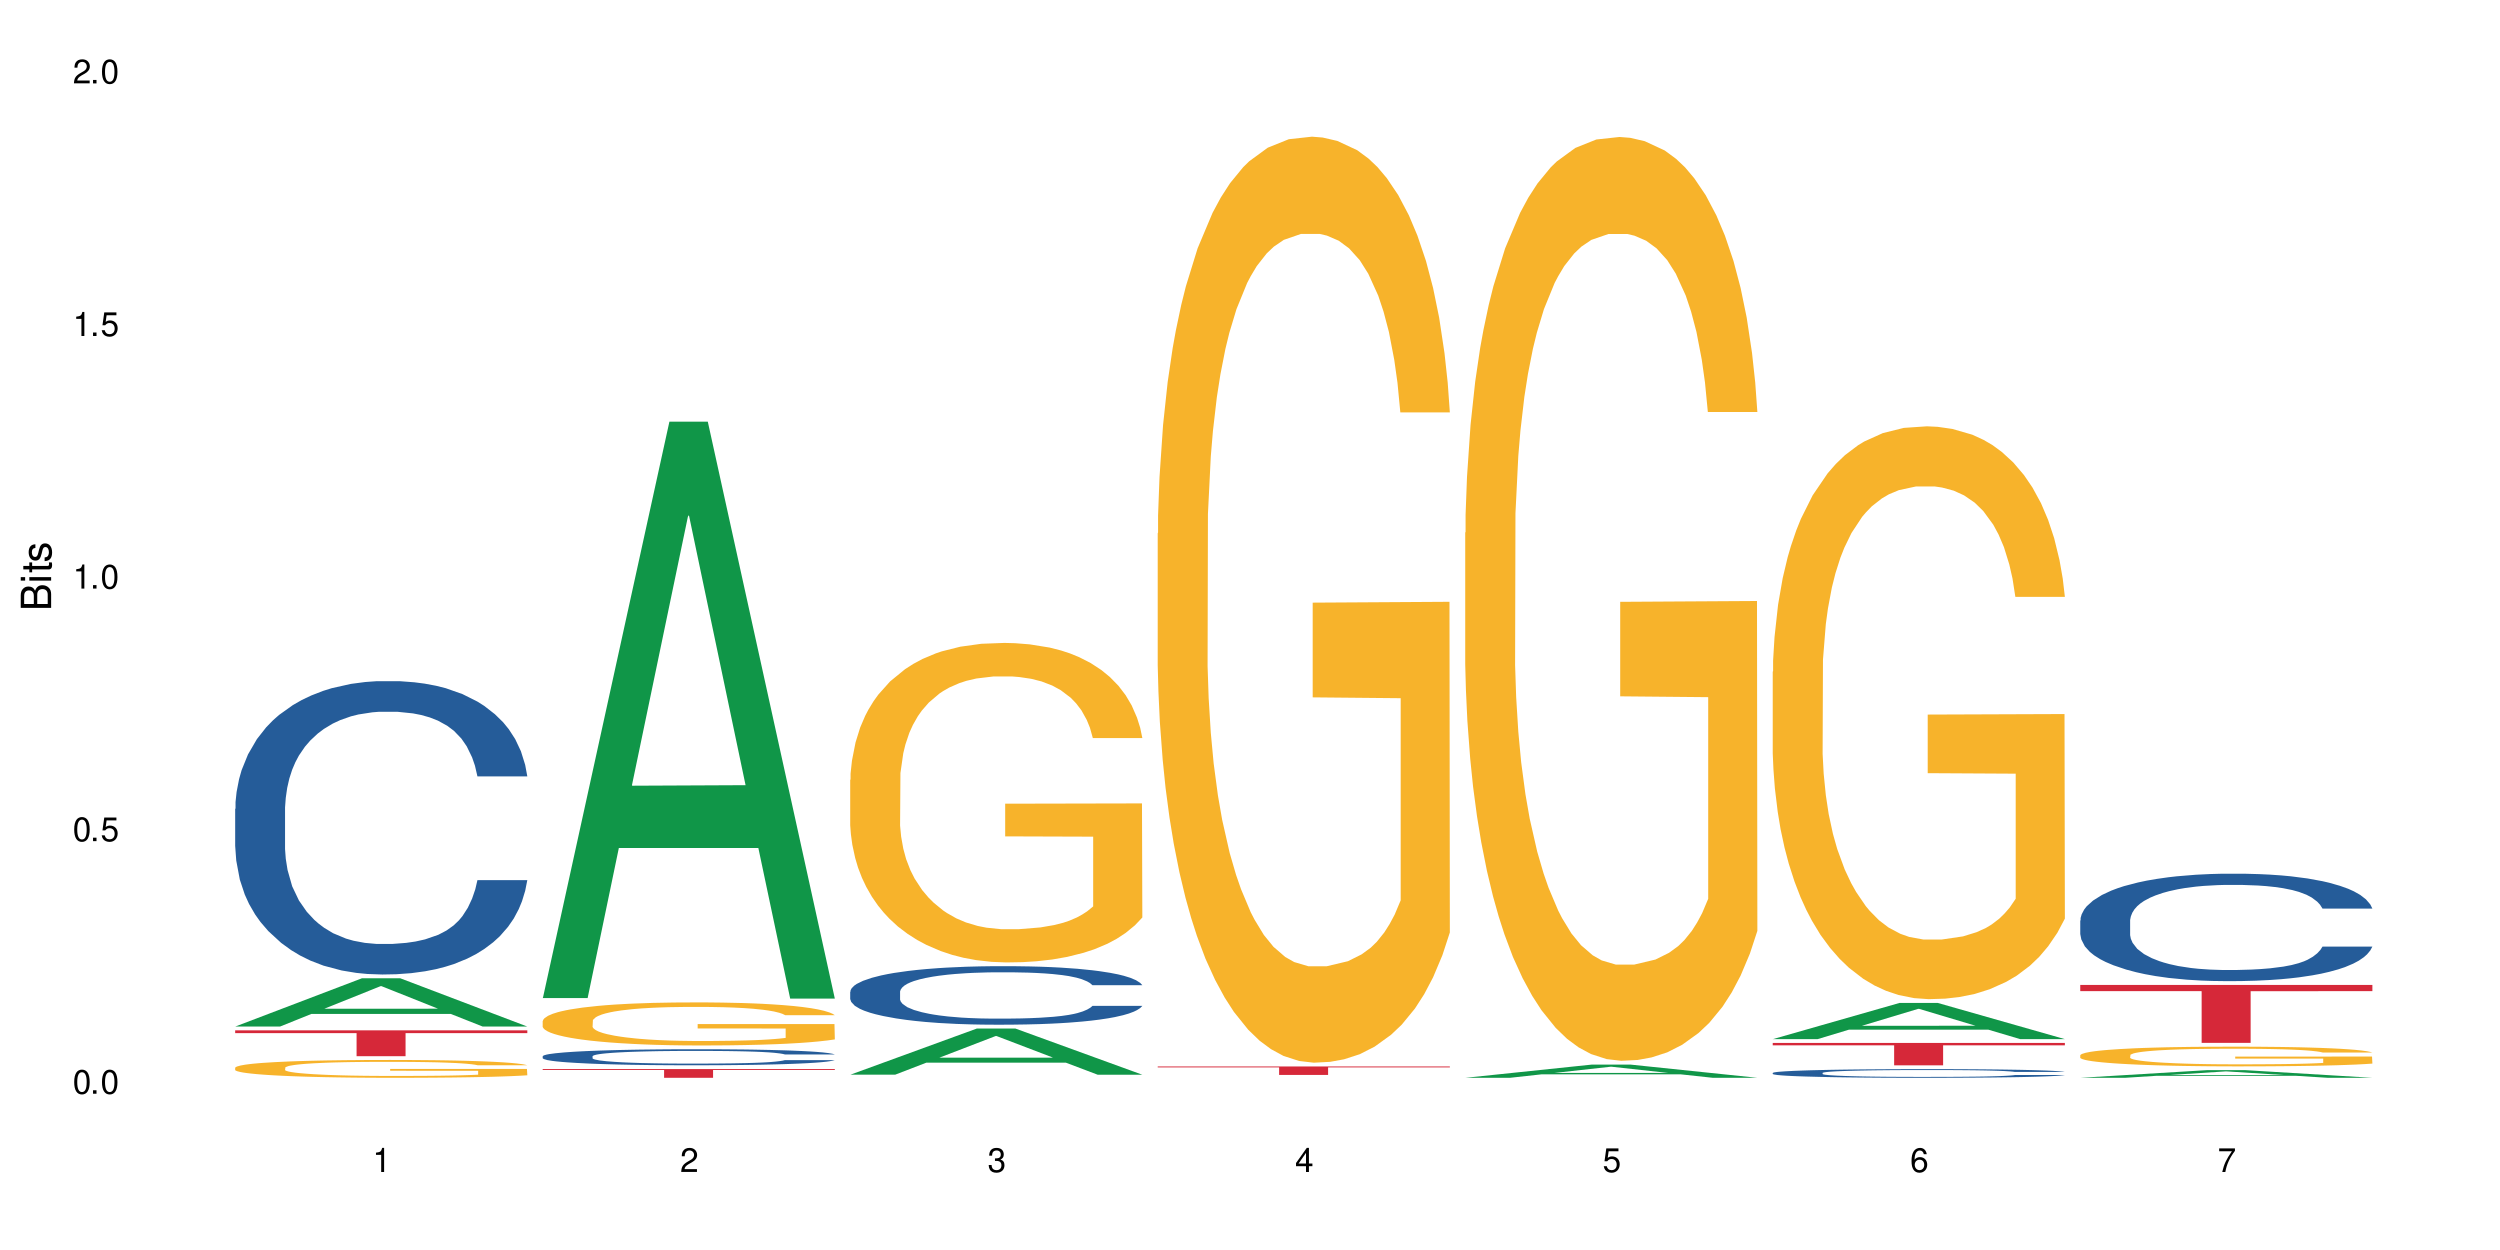
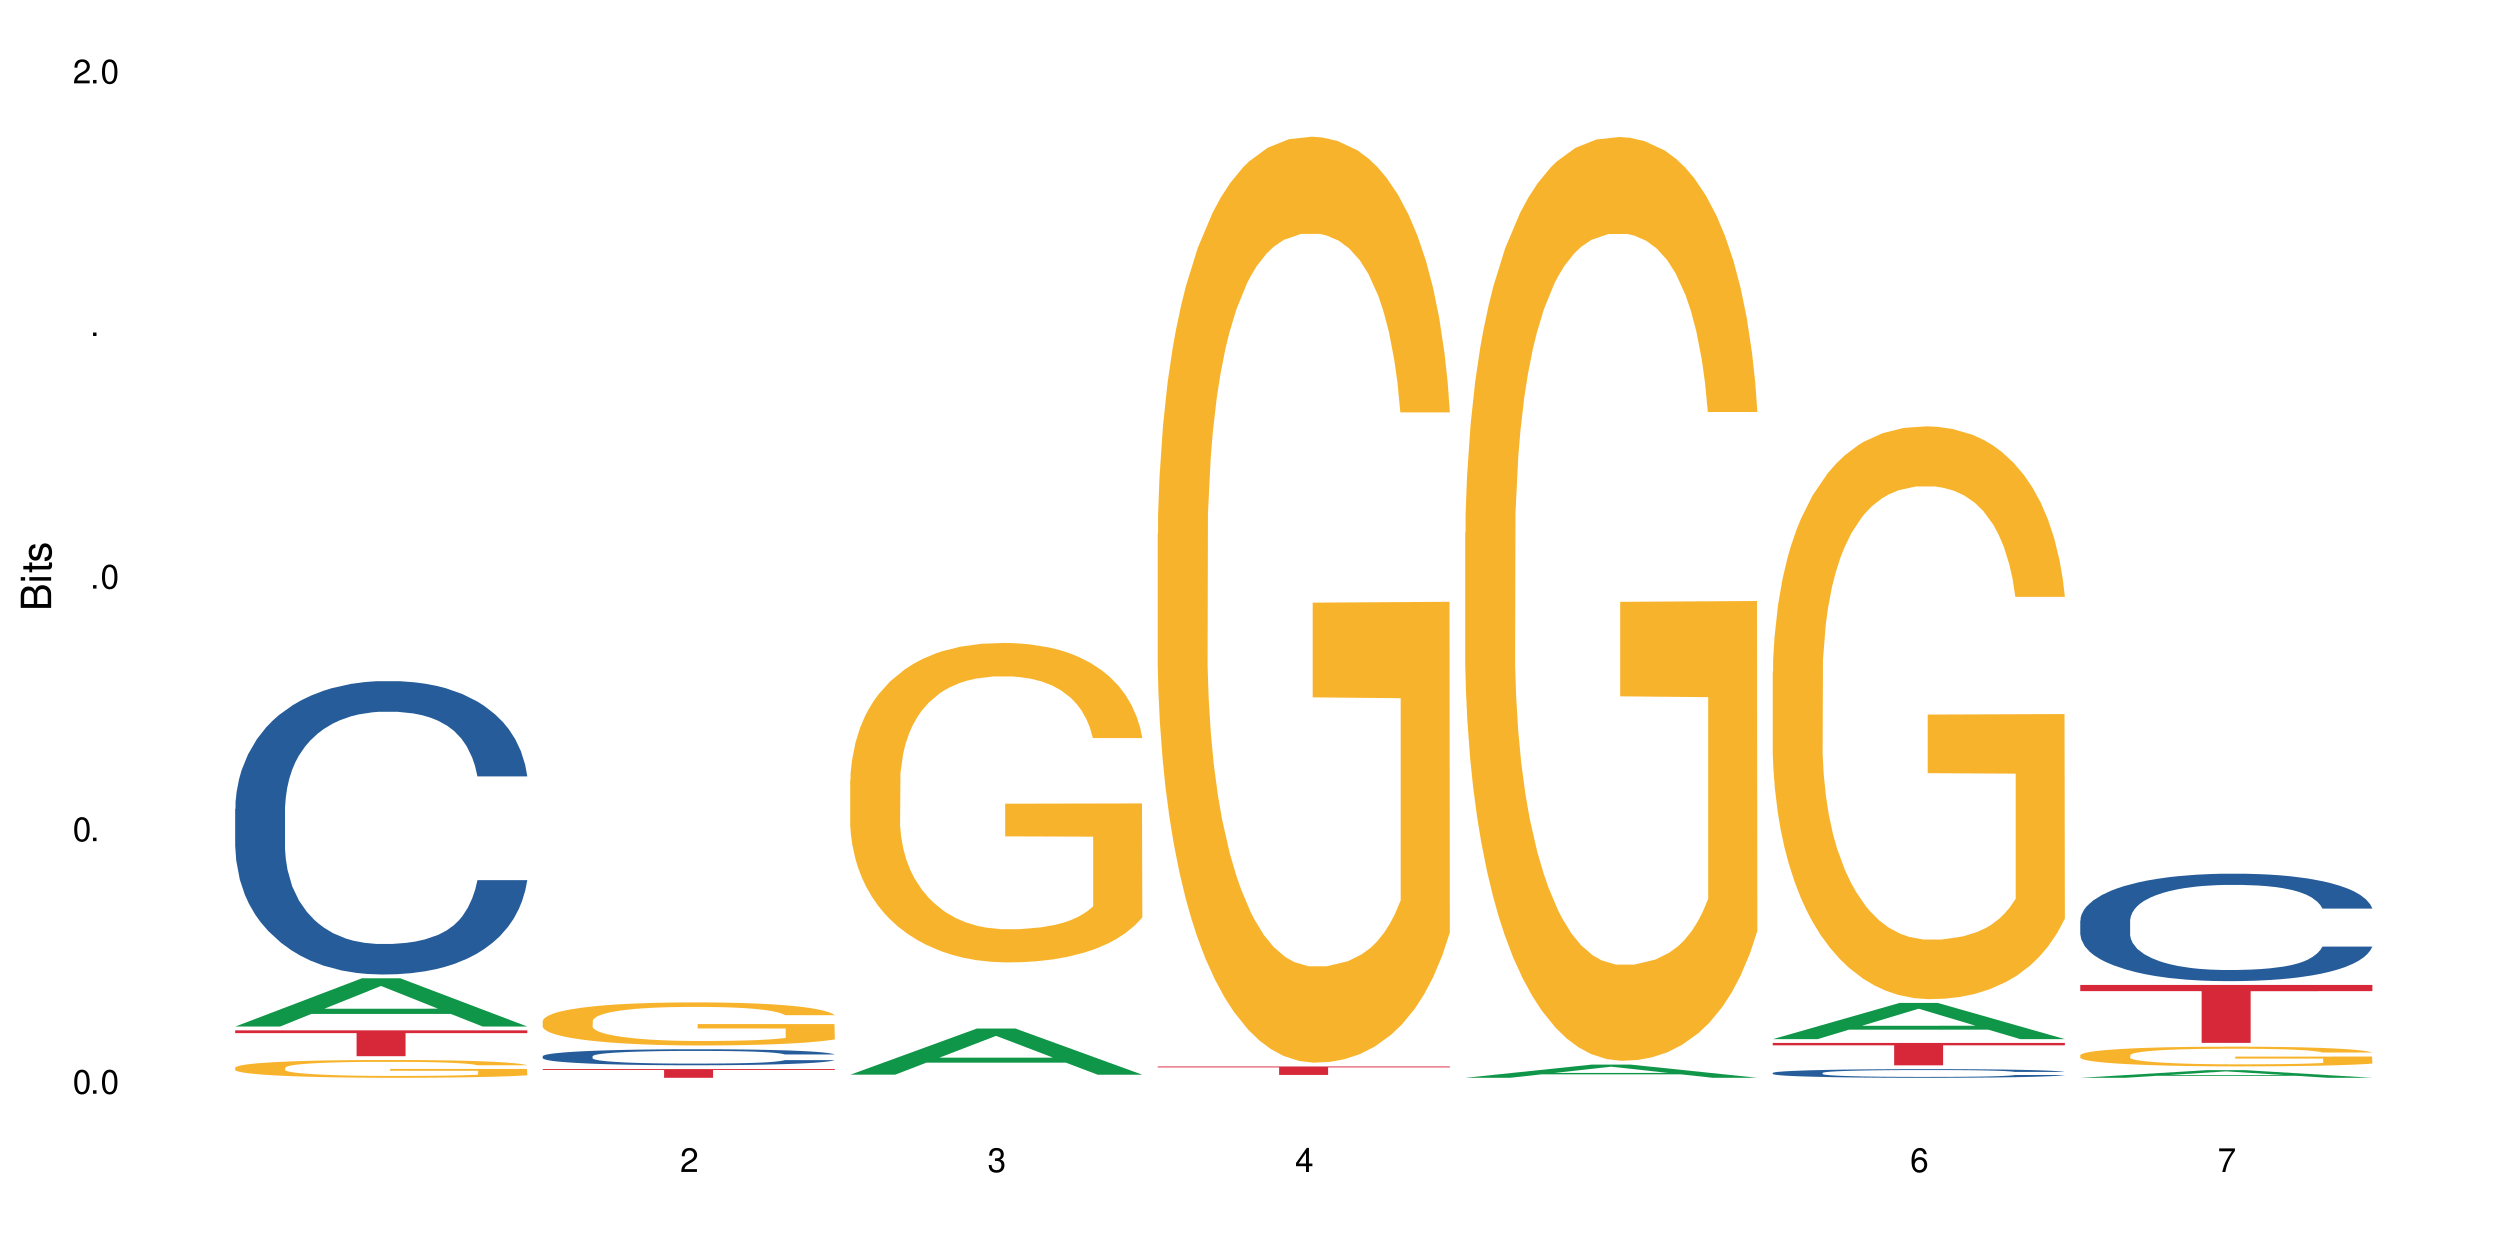
<svg xmlns="http://www.w3.org/2000/svg" xmlns:xlink="http://www.w3.org/1999/xlink" width="720" height="360" viewBox="0 0 720 360">
  <defs>
    <g>
      <g id="glyph-0-0">
</g>
      <g id="glyph-0-1">
        <path d="M 2.641 -6.938 C 2 -6.938 1.422 -6.656 1.078 -6.172 C 0.641 -5.562 0.406 -4.641 0.406 -3.359 C 0.406 -1.016 1.188 0.219 2.641 0.219 C 4.078 0.219 4.859 -1.016 4.859 -3.297 C 4.859 -4.641 4.656 -5.547 4.203 -6.172 C 3.844 -6.656 3.281 -6.938 2.641 -6.938 Z M 2.641 -6.188 C 3.547 -6.188 4 -5.25 4 -3.375 C 4 -1.406 3.562 -0.484 2.625 -0.484 C 1.734 -0.484 1.281 -1.438 1.281 -3.344 C 1.281 -5.25 1.734 -6.188 2.641 -6.188 Z M 2.641 -6.188 " />
      </g>
      <g id="glyph-0-2">
        <path d="M 1.828 -1 L 0.828 -1 L 0.828 0 L 1.828 0 Z M 1.828 -1 " />
      </g>
      <g id="glyph-0-3">
-         <path d="M 4.562 -6.797 L 1.062 -6.797 L 0.547 -3.094 L 1.328 -3.094 C 1.719 -3.562 2.047 -3.734 2.578 -3.734 C 3.484 -3.734 4.062 -3.109 4.062 -2.094 C 4.062 -1.125 3.484 -0.531 2.578 -0.531 C 1.828 -0.531 1.375 -0.906 1.188 -1.672 L 0.328 -1.672 C 0.453 -1.109 0.547 -0.844 0.75 -0.594 C 1.125 -0.078 1.828 0.219 2.594 0.219 C 3.969 0.219 4.922 -0.781 4.922 -2.219 C 4.922 -3.562 4.031 -4.484 2.719 -4.484 C 2.25 -4.484 1.859 -4.359 1.469 -4.062 L 1.734 -5.969 L 4.562 -5.969 Z M 4.562 -6.797 " />
-       </g>
+         </g>
      <g id="glyph-0-4">
-         <path d="M 2.484 -4.938 L 2.484 0 L 3.328 0 L 3.328 -6.938 L 2.766 -6.938 C 2.469 -5.875 2.281 -5.734 0.984 -5.562 L 0.984 -4.938 Z M 2.484 -4.938 " />
-       </g>
+         </g>
      <g id="glyph-0-5">
        <path d="M 4.859 -0.828 L 1.281 -0.828 C 1.359 -1.406 1.672 -1.781 2.5 -2.281 L 3.469 -2.828 C 4.406 -3.344 4.906 -4.062 4.906 -4.906 C 4.906 -5.484 4.672 -6.031 4.266 -6.406 C 3.859 -6.766 3.375 -6.938 2.719 -6.938 C 1.859 -6.938 1.219 -6.625 0.844 -6.031 C 0.609 -5.672 0.5 -5.234 0.484 -4.531 L 1.328 -4.531 C 1.359 -5.016 1.406 -5.281 1.531 -5.516 C 1.75 -5.938 2.188 -6.203 2.703 -6.203 C 3.469 -6.203 4.031 -5.641 4.031 -4.891 C 4.031 -4.344 3.719 -3.859 3.125 -3.516 L 2.234 -3 C 0.812 -2.172 0.406 -1.531 0.328 -0.016 L 4.859 -0.016 Z M 4.859 -0.828 " />
      </g>
      <g id="glyph-0-6">
        <path d="M 2.125 -3.188 L 2.578 -3.188 C 3.5 -3.188 3.984 -2.766 3.984 -1.922 C 3.984 -1.062 3.469 -0.531 2.594 -0.531 C 1.656 -0.531 1.203 -1 1.156 -2.016 L 0.312 -2.016 C 0.344 -1.453 0.438 -1.094 0.609 -0.781 C 0.953 -0.109 1.625 0.219 2.547 0.219 C 3.953 0.219 4.859 -0.625 4.859 -1.938 C 4.859 -2.828 4.516 -3.297 3.703 -3.594 C 4.344 -3.844 4.656 -4.328 4.656 -5.031 C 4.656 -6.219 3.875 -6.938 2.578 -6.938 C 1.203 -6.938 0.484 -6.172 0.453 -4.703 L 1.297 -4.703 C 1.312 -5.125 1.344 -5.359 1.453 -5.578 C 1.641 -5.969 2.062 -6.203 2.594 -6.203 C 3.344 -6.203 3.797 -5.75 3.797 -5 C 3.797 -4.516 3.609 -4.219 3.25 -4.047 C 3.016 -3.953 2.703 -3.922 2.125 -3.906 Z M 2.125 -3.188 " />
      </g>
      <g id="glyph-0-7">
        <path d="M 3.141 -1.672 L 3.141 0 L 3.984 0 L 3.984 -1.672 L 4.984 -1.672 L 4.984 -2.438 L 3.984 -2.438 L 3.984 -6.938 L 3.359 -6.938 L 0.266 -2.578 L 0.266 -1.672 Z M 3.141 -2.438 L 1 -2.438 L 3.141 -5.5 Z M 3.141 -2.438 " />
      </g>
      <g id="glyph-0-8">
        <path d="M 4.781 -5.125 C 4.609 -6.266 3.891 -6.938 2.844 -6.938 C 2.094 -6.938 1.422 -6.578 1.031 -5.953 C 0.594 -5.266 0.406 -4.422 0.406 -3.172 C 0.406 -2 0.578 -1.25 0.984 -0.641 C 1.359 -0.078 1.953 0.219 2.703 0.219 C 3.984 0.219 4.922 -0.75 4.922 -2.094 C 4.922 -3.375 4.062 -4.281 2.844 -4.281 C 2.172 -4.281 1.641 -4.031 1.281 -3.516 C 1.281 -5.234 1.828 -6.188 2.797 -6.188 C 3.391 -6.188 3.797 -5.797 3.938 -5.125 Z M 2.734 -3.531 C 3.547 -3.531 4.062 -2.953 4.062 -2.031 C 4.062 -1.156 3.484 -0.531 2.703 -0.531 C 1.922 -0.531 1.328 -1.188 1.328 -2.078 C 1.328 -2.938 1.906 -3.531 2.734 -3.531 Z M 2.734 -3.531 " />
      </g>
      <g id="glyph-0-9">
        <path d="M 4.984 -6.797 L 0.438 -6.797 L 0.438 -5.969 L 4.109 -5.969 C 2.5 -3.656 1.828 -2.234 1.328 0 L 2.219 0 C 2.594 -2.172 3.453 -4.047 4.984 -6.094 Z M 4.984 -6.797 " />
      </g>
      <g id="glyph-1-0">
</g>
      <g id="glyph-1-1">
        <path d="M 0 -0.953 L 0 -4.891 C 0 -5.719 -0.234 -6.344 -0.734 -6.797 C -1.188 -7.234 -1.812 -7.469 -2.5 -7.469 C -3.547 -7.469 -4.188 -7 -4.625 -5.875 C -4.984 -6.688 -5.625 -7.094 -6.531 -7.094 C -7.172 -7.094 -7.734 -6.859 -8.141 -6.391 C -8.562 -5.922 -8.75 -5.344 -8.75 -4.5 L -8.75 -0.953 Z M -4.984 -2.062 L -7.766 -2.062 L -7.766 -4.219 C -7.766 -4.844 -7.688 -5.203 -7.453 -5.5 C -7.219 -5.812 -6.859 -5.969 -6.375 -5.969 C -5.891 -5.969 -5.531 -5.812 -5.297 -5.5 C -5.062 -5.203 -4.984 -4.844 -4.984 -4.219 Z M -0.984 -2.062 L -4 -2.062 L -4 -4.781 C -4 -5.766 -3.438 -6.359 -2.484 -6.359 C -1.547 -6.359 -0.984 -5.766 -0.984 -4.781 Z M -0.984 -2.062 " />
      </g>
      <g id="glyph-1-2">
-         <path d="M -6.281 -1.797 L -6.281 -0.797 L 0 -0.797 L 0 -1.797 Z M -8.75 -1.797 L -8.75 -0.797 L -7.484 -0.797 L -7.484 -1.797 Z M -8.75 -1.797 " />
+         <path d="M -6.281 -1.797 L -6.281 -0.797 L 0 -0.797 L 0 -1.797 Z M -8.75 -1.797 L -8.75 -0.797 L -7.484 -0.797 L -7.484 -1.797 M -8.75 -1.797 " />
      </g>
      <g id="glyph-1-3">
        <path d="M -6.281 -3.047 L -6.281 -2.016 L -8.016 -2.016 L -8.016 -1.016 L -6.281 -1.016 L -6.281 -0.172 L -5.469 -0.172 L -5.469 -1.016 L -0.719 -1.016 C -0.078 -1.016 0.281 -1.453 0.281 -2.234 C 0.281 -2.5 0.25 -2.719 0.188 -3.047 L -0.641 -3.047 C -0.609 -2.906 -0.594 -2.766 -0.594 -2.562 C -0.594 -2.141 -0.719 -2.016 -1.156 -2.016 L -5.469 -2.016 L -5.469 -3.047 Z M -6.281 -3.047 " />
      </g>
      <g id="glyph-1-4">
        <path d="M -4.531 -5.25 C -5.766 -5.25 -6.469 -4.422 -6.469 -2.969 C -6.469 -1.516 -5.719 -0.562 -4.547 -0.562 C -3.562 -0.562 -3.094 -1.062 -2.734 -2.562 L -2.516 -3.484 C -2.344 -4.188 -2.094 -4.469 -1.641 -4.469 C -1.047 -4.469 -0.641 -3.875 -0.641 -3 C -0.641 -2.453 -0.797 -2 -1.062 -1.75 C -1.25 -1.594 -1.422 -1.531 -1.875 -1.469 L -1.875 -0.406 C -0.422 -0.453 0.281 -1.266 0.281 -2.922 C 0.281 -4.5 -0.5 -5.516 -1.719 -5.516 C -2.656 -5.516 -3.172 -4.984 -3.469 -3.734 L -3.703 -2.766 C -3.891 -1.953 -4.156 -1.609 -4.594 -1.609 C -5.188 -1.609 -5.547 -2.125 -5.547 -2.938 C -5.547 -3.75 -5.203 -4.172 -4.531 -4.203 Z M -4.531 -5.25 " />
      </g>
    </g>
  </defs>
  <rect x="-72" y="-36" width="864" height="432" fill="rgb(100%, 100%, 100%)" fill-opacity="1" />
  <path fill-rule="nonzero" fill="rgb(6.275%, 58.824%, 28.235%)" fill-opacity="1" d="M 67.73 295.637 L 67.82 295.621 L 104.227 281.746 L 115.281 281.746 L 151.867 295.648 L 139.012 295.648 L 129.844 292.02 L 89.664 292.02 L 80.676 295.637 L 67.73 295.637 L 93.527 290.52 L 126.156 290.504 L 109.887 284.02 L 109.707 284.004 L 109.527 284.043 L 93.438 290.504 L 93.527 290.52 Z M 67.73 295.637 " />
  <path fill-rule="nonzero" fill="rgb(14.51%, 36.078%, 60%)" fill-opacity="1" d="M 67.73 232.941 L 67.832 232.867 L 67.832 231.012 L 68.141 228.078 L 68.859 224.371 L 69.578 221.824 L 71.426 217.27 L 73.988 212.867 L 76.656 209.469 L 78.605 207.465 L 80.352 205.918 L 84.352 203.062 L 86.918 201.594 L 89.688 200.281 L 93.074 198.969 L 95.535 198.199 L 101.078 196.961 L 105.18 196.422 L 108.363 196.191 L 115.238 196.191 L 119.34 196.5 L 122.316 196.887 L 125.598 197.504 L 128.371 198.199 L 133.191 199.898 L 137.5 202.059 L 139.449 203.293 L 142.527 205.688 L 144.891 208.004 L 146.531 210.012 L 148.379 212.867 L 150.02 216.344 L 151.25 220.281 L 151.867 223.602 L 137.5 223.602 L 136.785 220.512 L 135.961 218.117 L 134.422 214.953 L 132.883 212.715 L 130.73 210.473 L 128.781 209.008 L 126.113 207.539 L 123.754 206.613 L 121.289 205.918 L 118.93 205.457 L 114.414 204.992 L 109.184 204.992 L 107.234 205.148 L 103.23 205.766 L 101.078 206.305 L 98 207.387 L 95.844 208.391 L 93.281 209.934 L 91.535 211.246 L 89.379 213.254 L 87.84 215.031 L 86.098 217.578 L 85.07 219.508 L 84.148 221.672 L 83.328 224.219 L 82.711 226.922 L 82.301 229.777 L 82.094 232.559 L 82.094 244.523 L 82.301 247.305 L 82.812 250.547 L 84.148 255.258 L 86.098 259.348 L 88.355 262.59 L 90.508 264.906 L 91.742 265.988 L 93.383 267.223 L 95.945 268.77 L 99.641 270.312 L 101.797 270.93 L 105.078 271.547 L 108.465 271.855 L 112.98 271.855 L 116.98 271.547 L 119.648 271.16 L 122.418 270.543 L 126.215 269.23 L 128.574 267.996 L 130.629 266.531 L 132.168 265.062 L 133.191 263.828 L 134.73 261.434 L 135.961 258.809 L 136.887 256.105 L 137.5 253.48 L 151.867 253.48 L 151.25 256.57 L 150.328 259.582 L 149.402 261.82 L 147.969 264.523 L 146.324 266.914 L 143.965 269.617 L 142.016 271.395 L 139.449 273.324 L 137.09 274.789 L 134.527 276.102 L 130.73 277.648 L 128.266 278.418 L 125.598 279.113 L 122.418 279.73 L 118.418 280.273 L 114.109 280.582 L 110.105 280.66 L 105.797 280.504 L 102.617 280.195 L 98.41 279.5 L 93.176 278.109 L 89.379 276.645 L 86.406 275.176 L 83.84 273.633 L 80.969 271.547 L 77.273 268.152 L 75.016 265.527 L 73.477 263.363 L 71.734 260.352 L 70.5 257.648 L 69.066 253.328 L 68.039 247.844 L 67.73 243.598 Z M 67.73 232.941 " />
  <path fill-rule="nonzero" fill="rgb(96.863%, 70.196%, 16.863%)" fill-opacity="1" d="M 67.73 307.469 L 67.832 307.465 L 67.832 307.371 L 68.242 307.16 L 69.27 306.871 L 70.605 306.629 L 72.039 306.441 L 72.965 306.344 L 74.504 306.203 L 75.836 306.102 L 79.223 305.891 L 83.531 305.691 L 85.891 305.609 L 88.559 305.527 L 92.355 305.438 L 94.102 305.406 L 99.438 305.332 L 105.488 305.285 L 112.16 305.27 L 115.238 305.273 L 119.441 305.293 L 125.188 305.344 L 128.473 305.391 L 131.039 305.438 L 133.707 305.5 L 136.988 305.594 L 140.066 305.707 L 142.527 305.82 L 144.992 305.961 L 147.043 306.109 L 148.789 306.273 L 150.328 306.473 L 151.25 306.637 L 151.867 306.801 L 137.605 306.801 L 136.785 306.637 L 135.859 306.508 L 134.32 306.355 L 132.781 306.242 L 131.242 306.152 L 128.371 306.031 L 125.906 305.953 L 122.828 305.891 L 119.855 305.848 L 116.469 305.82 L 114.414 305.809 L 108.977 305.809 L 104.055 305.844 L 101.18 305.879 L 99.129 305.918 L 96.254 305.988 L 94.512 306.043 L 93.484 306.082 L 90.406 306.227 L 88.355 306.359 L 87.227 306.449 L 85.789 306.59 L 84.762 306.715 L 83.633 306.902 L 83.02 307.043 L 82.199 307.363 L 82.094 308.207 L 82.402 308.387 L 83.02 308.578 L 83.84 308.746 L 85.07 308.926 L 86.301 309.062 L 88.457 309.242 L 90.305 309.367 L 91.742 309.445 L 94.512 309.574 L 95.641 309.613 L 98.309 309.699 L 101.078 309.766 L 104.465 309.82 L 107.027 309.848 L 111.133 309.871 L 116.363 309.871 L 122.52 309.844 L 126.422 309.809 L 129.09 309.77 L 130.832 309.738 L 132.988 309.684 L 134.527 309.637 L 135.961 309.586 L 137.707 309.508 L 137.707 308.387 L 112.363 308.379 L 112.363 307.855 L 151.762 307.852 L 151.867 309.684 L 149.711 309.812 L 147.043 309.934 L 144.48 310.027 L 141.812 310.109 L 138.016 310.195 L 134.938 310.254 L 130.215 310.32 L 125.906 310.359 L 121.395 310.391 L 117.391 310.402 L 112.672 310.406 L 108.465 310.398 L 103.949 310.371 L 100.359 310.332 L 97.074 310.285 L 93.793 310.227 L 89.688 310.125 L 87.02 310.047 L 84.25 309.949 L 81.48 309.832 L 79.016 309.703 L 77.375 309.605 L 75.734 309.492 L 73.988 309.352 L 72.348 309.191 L 71.117 309.047 L 69.988 308.883 L 69.168 308.727 L 68.348 308.516 L 67.938 308.348 L 67.73 308.203 Z M 67.73 307.469 " />
  <path fill-rule="nonzero" fill="rgb(83.922%, 15.686%, 22.353%)" fill-opacity="1" d="M 67.73 296.738 L 151.867 296.738 L 151.867 297.535 L 116.801 297.539 L 116.801 304.18 L 102.695 304.18 L 102.695 297.547 L 102.488 297.535 L 67.73 297.535 Z M 67.73 296.738 " />
-   <path fill-rule="nonzero" fill="rgb(6.275%, 58.824%, 28.235%)" fill-opacity="1" d="M 156.293 287.445 L 156.383 287.289 L 192.789 121.441 L 203.844 121.441 L 240.43 287.602 L 227.574 287.602 L 218.406 244.227 L 178.227 244.227 L 169.238 287.445 L 156.293 287.445 L 182.094 226.285 L 214.723 226.129 L 198.453 148.586 L 198.273 148.43 L 198.094 148.898 L 182.004 226.129 L 182.094 226.285 Z M 156.293 287.445 " />
  <path fill-rule="nonzero" fill="rgb(14.51%, 36.078%, 60%)" fill-opacity="1" d="M 156.293 304.191 L 156.398 304.188 L 156.398 304.086 L 156.703 303.926 L 157.422 303.723 L 158.141 303.582 L 159.988 303.336 L 162.555 303.094 L 165.223 302.91 L 167.172 302.801 L 168.914 302.715 L 172.918 302.559 L 175.48 302.48 L 178.25 302.406 L 181.637 302.336 L 184.102 302.293 L 189.641 302.227 L 193.746 302.195 L 196.926 302.184 L 203.801 302.184 L 207.902 302.199 L 210.879 302.223 L 214.164 302.254 L 216.934 302.293 L 221.754 302.387 L 226.066 302.504 L 228.016 302.57 L 231.094 302.703 L 233.453 302.828 L 235.094 302.938 L 236.941 303.094 L 238.582 303.285 L 239.812 303.5 L 240.43 303.68 L 226.066 303.68 L 225.348 303.512 L 224.527 303.383 L 222.988 303.207 L 221.449 303.086 L 219.293 302.965 L 217.344 302.883 L 214.676 302.805 L 212.316 302.754 L 209.855 302.715 L 207.492 302.691 L 202.98 302.664 L 197.746 302.664 L 195.797 302.672 L 191.797 302.707 L 189.641 302.734 L 186.562 302.797 L 184.406 302.852 L 181.844 302.934 L 180.098 303.004 L 177.945 303.117 L 176.406 303.211 L 174.66 303.352 L 173.633 303.457 L 172.711 303.574 L 171.891 303.715 L 171.273 303.863 L 170.863 304.02 L 170.66 304.168 L 170.66 304.824 L 170.863 304.977 L 171.379 305.152 L 172.711 305.41 L 174.66 305.633 L 176.918 305.809 L 179.074 305.938 L 180.305 305.996 L 181.945 306.062 L 184.512 306.148 L 188.203 306.23 L 190.359 306.266 L 193.641 306.301 L 197.027 306.316 L 201.543 306.316 L 205.543 306.301 L 208.211 306.277 L 210.98 306.246 L 214.777 306.172 L 217.137 306.105 L 219.191 306.023 L 220.73 305.945 L 221.754 305.879 L 223.293 305.746 L 224.527 305.602 L 225.449 305.457 L 226.066 305.312 L 240.43 305.312 L 239.812 305.48 L 238.891 305.645 L 237.969 305.77 L 236.531 305.914 L 234.891 306.047 L 232.527 306.195 L 230.578 306.289 L 228.016 306.395 L 225.656 306.477 L 223.09 306.547 L 219.293 306.633 L 216.832 306.676 L 214.164 306.711 L 210.98 306.746 L 206.98 306.777 L 202.672 306.793 L 198.668 306.797 L 194.359 306.789 L 191.18 306.77 L 186.973 306.734 L 181.738 306.656 L 177.945 306.578 L 174.969 306.496 L 172.402 306.414 L 169.531 306.301 L 165.836 306.113 L 163.578 305.969 L 162.039 305.852 L 160.297 305.688 L 159.066 305.539 L 157.629 305.305 L 156.602 305.004 L 156.293 304.773 Z M 156.293 304.191 " />
  <path fill-rule="nonzero" fill="rgb(96.863%, 70.196%, 16.863%)" fill-opacity="1" d="M 156.293 294.004 L 156.398 293.992 L 156.398 293.766 L 156.809 293.254 L 157.832 292.555 L 159.168 291.977 L 160.605 291.523 L 161.527 291.285 L 163.066 290.945 L 164.398 290.695 L 167.785 290.184 L 172.094 289.711 L 174.457 289.504 L 177.121 289.312 L 180.918 289.098 L 182.664 289.02 L 188 288.836 L 194.051 288.723 L 200.723 288.691 L 203.801 288.699 L 208.008 288.746 L 213.754 288.871 L 217.035 288.984 L 219.602 289.098 L 222.27 289.246 L 225.551 289.473 L 228.629 289.742 L 231.094 290.016 L 233.555 290.355 L 235.605 290.719 L 237.352 291.113 L 238.891 291.59 L 239.812 291.988 L 240.43 292.383 L 226.168 292.383 L 225.348 291.988 L 224.422 291.68 L 222.883 291.305 L 221.344 291.035 L 219.805 290.82 L 216.934 290.523 L 214.473 290.344 L 211.395 290.184 L 208.418 290.082 L 205.031 290.016 L 202.98 289.992 L 197.543 289.992 L 192.617 290.07 L 189.742 290.164 L 187.691 290.254 L 184.816 290.422 L 183.074 290.559 L 182.047 290.648 L 178.969 291 L 176.918 291.316 L 175.789 291.535 L 174.352 291.875 L 173.328 292.18 L 172.199 292.633 L 171.582 292.973 L 170.762 293.742 L 170.66 295.781 L 170.965 296.211 L 171.582 296.676 L 172.402 297.086 L 173.633 297.516 L 174.867 297.844 L 177.02 298.285 L 178.867 298.578 L 180.305 298.773 L 183.074 299.078 L 184.203 299.18 L 186.871 299.383 L 189.641 299.543 L 193.027 299.68 L 195.59 299.746 L 199.695 299.805 L 204.93 299.805 L 211.086 299.734 L 214.984 299.645 L 217.652 299.555 L 219.395 299.477 L 221.551 299.352 L 223.09 299.238 L 224.527 299.113 L 226.27 298.918 L 226.27 296.211 L 200.926 296.199 L 200.926 294.934 L 240.328 294.922 L 240.43 299.352 L 238.273 299.656 L 235.605 299.949 L 233.043 300.176 L 230.375 300.371 L 226.578 300.586 L 223.5 300.723 L 218.781 300.879 L 214.473 300.98 L 209.957 301.051 L 205.953 301.082 L 201.234 301.094 L 197.027 301.074 L 192.512 301.004 L 188.922 300.914 L 185.641 300.801 L 182.355 300.652 L 178.25 300.414 L 175.582 300.223 L 172.812 299.984 L 170.043 299.703 L 167.582 299.395 L 165.938 299.156 L 164.297 298.887 L 162.555 298.547 L 160.91 298.16 L 159.68 297.809 L 158.551 297.414 L 157.73 297.039 L 156.91 296.531 L 156.5 296.121 L 156.293 295.77 Z M 156.293 294.004 " />
  <path fill-rule="nonzero" fill="rgb(83.922%, 15.686%, 22.353%)" fill-opacity="1" d="M 156.293 307.887 L 240.43 307.887 L 240.43 308.156 L 205.363 308.156 L 205.363 310.406 L 191.258 310.406 L 191.258 308.16 L 191.051 308.156 L 156.293 308.156 Z M 156.293 307.887 " />
  <path fill-rule="nonzero" fill="rgb(6.275%, 58.824%, 28.235%)" fill-opacity="1" d="M 244.859 309.512 L 244.949 309.5 L 281.352 296.211 L 292.41 296.211 L 328.992 309.523 L 316.141 309.523 L 306.969 306.047 L 266.789 306.047 L 257.801 309.512 L 244.859 309.512 L 270.656 304.609 L 303.285 304.598 L 287.016 298.383 L 286.836 298.371 L 286.656 298.41 L 270.566 304.598 L 270.656 304.609 Z M 244.859 309.512 " />
-   <path fill-rule="nonzero" fill="rgb(14.51%, 36.078%, 60%)" fill-opacity="1" d="M 244.859 285.602 L 244.961 285.586 L 244.961 285.215 L 245.27 284.633 L 245.988 283.891 L 246.703 283.383 L 248.551 282.477 L 251.117 281.598 L 253.785 280.918 L 255.734 280.52 L 257.477 280.211 L 261.48 279.641 L 264.043 279.348 L 266.816 279.086 L 270.199 278.824 L 272.664 278.672 L 278.203 278.422 L 282.309 278.316 L 285.488 278.27 L 292.363 278.27 L 296.469 278.332 L 299.441 278.406 L 302.727 278.531 L 305.496 278.672 L 310.32 279.008 L 314.629 279.441 L 316.578 279.688 L 319.656 280.164 L 322.016 280.625 L 323.656 281.027 L 325.504 281.598 L 327.145 282.289 L 328.379 283.074 L 328.992 283.738 L 314.629 283.738 L 313.91 283.121 L 313.09 282.645 L 311.551 282.012 L 310.012 281.566 L 307.855 281.117 L 305.906 280.828 L 303.238 280.535 L 300.879 280.348 L 298.418 280.211 L 296.059 280.117 L 291.543 280.027 L 286.309 280.027 L 284.359 280.055 L 280.359 280.18 L 278.203 280.289 L 275.125 280.504 L 272.973 280.703 L 270.406 281.012 L 268.66 281.273 L 266.508 281.672 L 264.969 282.027 L 263.223 282.535 L 262.199 282.922 L 261.273 283.352 L 260.453 283.859 L 259.84 284.398 L 259.426 284.969 L 259.223 285.523 L 259.223 287.91 L 259.426 288.465 L 259.941 289.113 L 261.273 290.055 L 263.223 290.871 L 265.48 291.516 L 267.637 291.98 L 268.867 292.195 L 270.508 292.441 L 273.074 292.75 L 276.77 293.059 L 278.922 293.18 L 282.207 293.305 L 285.59 293.363 L 290.105 293.363 L 294.109 293.305 L 296.773 293.227 L 299.547 293.102 L 303.344 292.84 L 305.703 292.594 L 307.754 292.301 L 309.293 292.008 L 310.32 291.762 L 311.859 291.285 L 313.09 290.762 L 314.012 290.223 L 314.629 289.699 L 328.992 289.699 L 328.379 290.316 L 327.453 290.914 L 326.531 291.363 L 325.094 291.902 L 323.453 292.379 L 321.094 292.918 L 319.145 293.273 L 316.578 293.656 L 314.219 293.949 L 311.652 294.211 L 307.855 294.52 L 305.395 294.676 L 302.727 294.812 L 299.547 294.938 L 295.543 295.043 L 291.234 295.105 L 287.234 295.121 L 282.926 295.09 L 279.742 295.027 L 275.535 294.891 L 270.305 294.613 L 266.508 294.32 L 263.531 294.027 L 260.965 293.719 L 258.094 293.305 L 254.398 292.625 L 252.145 292.102 L 250.605 291.672 L 248.859 291.07 L 247.629 290.531 L 246.191 289.668 L 245.164 288.574 L 244.859 287.727 Z M 244.859 285.602 " />
  <path fill-rule="nonzero" fill="rgb(96.863%, 70.196%, 16.863%)" fill-opacity="1" d="M 244.859 224.574 L 244.961 224.488 L 244.961 222.809 L 245.371 219.027 L 246.398 213.816 L 247.73 209.531 L 249.168 206.168 L 250.09 204.402 L 251.629 201.883 L 252.965 200.035 L 256.348 196.25 L 260.66 192.723 L 263.02 191.211 L 265.688 189.781 L 269.484 188.184 L 271.227 187.594 L 276.562 186.25 L 282.617 185.41 L 289.285 185.16 L 292.363 185.242 L 296.57 185.578 L 302.316 186.504 L 305.598 187.344 L 308.164 188.184 L 310.832 189.277 L 314.117 190.957 L 317.195 192.973 L 319.656 194.992 L 322.117 197.512 L 324.172 200.203 L 325.914 203.145 L 327.453 206.672 L 328.379 209.613 L 328.992 212.555 L 314.73 212.555 L 313.91 209.613 L 312.988 207.344 L 311.449 204.57 L 309.91 202.555 L 308.371 200.957 L 305.496 198.773 L 303.035 197.43 L 299.957 196.25 L 296.98 195.496 L 293.594 194.992 L 291.543 194.824 L 286.105 194.824 L 281.18 195.41 L 278.309 196.082 L 276.254 196.758 L 273.383 198.016 L 271.637 199.023 L 270.613 199.695 L 267.535 202.301 L 265.48 204.656 L 264.352 206.254 L 262.918 208.773 L 261.891 211.043 L 260.762 214.402 L 260.145 216.926 L 259.324 222.641 L 259.223 237.766 L 259.531 240.961 L 260.145 244.406 L 260.965 247.43 L 262.199 250.625 L 263.43 253.062 L 265.582 256.34 L 267.43 258.523 L 268.867 259.953 L 271.637 262.223 L 272.766 262.977 L 275.434 264.492 L 278.203 265.668 L 281.59 266.676 L 284.156 267.18 L 288.258 267.602 L 293.492 267.602 L 299.648 267.098 L 303.547 266.426 L 306.215 265.75 L 307.961 265.164 L 310.113 264.238 L 311.652 263.398 L 313.09 262.473 L 314.832 261.047 L 314.832 240.961 L 289.492 240.875 L 289.492 231.465 L 328.891 231.379 L 328.992 264.238 L 326.84 266.508 L 324.172 268.691 L 321.605 270.375 L 318.938 271.801 L 315.141 273.398 L 312.062 274.406 L 307.344 275.586 L 303.035 276.34 L 298.52 276.844 L 294.52 277.098 L 289.797 277.18 L 285.59 277.012 L 281.078 276.508 L 277.484 275.836 L 274.203 274.996 L 270.918 273.902 L 266.816 272.137 L 264.148 270.711 L 261.379 268.945 L 258.605 266.844 L 256.145 264.574 L 254.504 262.809 L 252.859 260.793 L 251.117 258.273 L 249.477 255.414 L 248.242 252.809 L 247.113 249.867 L 246.293 247.094 L 245.473 243.312 L 245.062 240.289 L 244.859 237.684 Z M 244.859 224.574 " />
  <path fill-rule="nonzero" fill="rgb(96.863%, 70.196%, 16.863%)" fill-opacity="1" d="M 333.422 153.59 L 333.523 153.348 L 333.523 148.477 L 333.934 137.516 L 334.961 122.414 L 336.293 109.996 L 337.73 100.254 L 338.652 95.137 L 340.191 87.832 L 341.527 82.473 L 344.914 71.512 L 349.223 61.285 L 351.582 56.902 L 354.25 52.762 L 358.047 48.133 L 359.789 46.43 L 365.125 42.531 L 371.18 40.094 L 377.848 39.363 L 380.926 39.609 L 385.133 40.582 L 390.879 43.262 L 394.164 45.695 L 396.727 48.133 L 399.395 51.301 L 402.68 56.172 L 405.758 62.016 L 408.219 67.859 L 410.684 75.168 L 412.734 82.961 L 414.477 91.484 L 416.016 101.715 L 416.941 110.238 L 417.555 118.762 L 403.293 118.762 L 402.473 110.238 L 401.551 103.664 L 400.012 95.625 L 398.473 89.781 L 396.934 85.152 L 394.059 78.82 L 391.598 74.922 L 388.52 71.512 L 385.543 69.32 L 382.156 67.859 L 380.105 67.375 L 374.668 67.375 L 369.742 69.078 L 366.871 71.027 L 364.816 72.977 L 361.945 76.629 L 360.199 79.551 L 359.176 81.5 L 356.098 89.051 L 354.043 95.867 L 352.914 100.496 L 351.48 107.805 L 350.453 114.379 L 349.324 124.121 L 348.711 131.426 L 347.887 147.988 L 347.785 191.828 L 348.094 201.082 L 348.711 211.07 L 349.531 219.836 L 350.762 229.09 L 351.992 236.156 L 354.148 245.652 L 355.992 251.984 L 357.43 256.125 L 360.199 262.703 L 361.328 264.895 L 363.996 269.277 L 366.766 272.688 L 370.152 275.609 L 372.719 277.07 L 376.824 278.289 L 382.055 278.289 L 388.211 276.828 L 392.109 274.879 L 394.777 272.93 L 396.523 271.227 L 398.676 268.547 L 400.215 266.109 L 401.652 263.434 L 403.398 259.293 L 403.398 201.082 L 378.055 200.84 L 378.055 173.562 L 417.453 173.316 L 417.555 268.547 L 415.402 275.121 L 412.734 281.453 L 410.168 286.324 L 407.5 290.465 L 403.703 295.094 L 400.625 298.016 L 395.906 301.426 L 391.598 303.617 L 387.082 305.078 L 383.082 305.809 L 378.363 306.055 L 374.156 305.566 L 369.641 304.105 L 366.051 302.156 L 362.766 299.723 L 359.484 296.555 L 355.379 291.441 L 352.711 287.301 L 349.941 282.188 L 347.172 276.098 L 344.707 269.52 L 343.066 264.406 L 341.426 258.562 L 339.68 251.254 L 338.039 242.973 L 336.809 235.422 L 335.68 226.898 L 334.859 218.863 L 334.035 207.902 L 333.625 199.133 L 333.422 191.586 Z M 333.422 153.59 " />
  <path fill-rule="nonzero" fill="rgb(83.922%, 15.686%, 22.353%)" fill-opacity="1" d="M 333.422 307.141 L 417.555 307.141 L 417.555 307.406 L 382.492 307.406 L 382.492 309.59 L 368.383 309.59 L 368.383 307.41 L 368.18 307.406 L 333.422 307.406 Z M 333.422 307.141 " />
  <path fill-rule="nonzero" fill="rgb(6.275%, 58.824%, 28.235%)" fill-opacity="1" d="M 421.984 310.402 L 422.074 310.402 L 458.48 306.598 L 469.535 306.598 L 506.121 310.406 L 493.266 310.406 L 484.098 309.414 L 443.918 309.414 L 434.93 310.402 L 421.984 310.402 L 447.781 309.004 L 480.41 309 L 464.141 307.223 L 463.961 307.219 L 463.781 307.23 L 447.691 309 L 447.781 309.004 Z M 421.984 310.402 " />
  <path fill-rule="nonzero" fill="rgb(96.863%, 70.196%, 16.863%)" fill-opacity="1" d="M 421.984 153.406 L 422.086 153.164 L 422.086 148.305 L 422.496 137.367 L 423.523 122.305 L 424.859 109.91 L 426.293 100.191 L 427.219 95.09 L 428.758 87.801 L 430.09 82.457 L 433.477 71.52 L 437.785 61.316 L 440.145 56.941 L 442.812 52.812 L 446.609 48.195 L 448.355 46.496 L 453.688 42.605 L 459.742 40.176 L 466.41 39.449 L 469.488 39.691 L 473.695 40.664 L 479.441 43.336 L 482.727 45.766 L 485.293 48.195 L 487.957 51.355 L 491.242 56.215 L 494.32 62.043 L 496.781 67.875 L 499.246 75.164 L 501.297 82.941 L 503.043 91.445 L 504.582 101.652 L 505.504 110.156 L 506.121 118.66 L 491.859 118.66 L 491.035 110.156 L 490.113 103.594 L 488.574 95.574 L 487.035 89.746 L 485.496 85.129 L 482.625 78.809 L 480.16 74.922 L 477.082 71.52 L 474.105 69.336 L 470.723 67.875 L 468.668 67.391 L 463.23 67.391 L 458.305 69.09 L 455.434 71.035 L 453.383 72.98 L 450.508 76.625 L 448.766 79.539 L 447.738 81.484 L 444.66 89.016 L 442.609 95.82 L 441.48 100.438 L 440.043 107.727 L 439.016 114.285 L 437.887 124.004 L 437.273 131.293 L 436.453 147.816 L 436.348 191.555 L 436.656 200.785 L 437.273 210.75 L 438.094 219.496 L 439.324 228.73 L 440.555 235.777 L 442.711 245.25 L 444.559 251.57 L 445.992 255.699 L 448.766 262.262 L 449.895 264.449 L 452.562 268.82 L 455.332 272.223 L 458.715 275.137 L 461.281 276.598 L 465.387 277.812 L 470.617 277.812 L 476.773 276.352 L 480.676 274.41 L 483.34 272.465 L 485.086 270.766 L 487.242 268.094 L 488.781 265.664 L 490.215 262.988 L 491.961 258.859 L 491.961 200.785 L 466.617 200.543 L 466.617 173.328 L 506.016 173.086 L 506.121 268.094 L 503.965 274.652 L 501.297 280.969 L 498.73 285.828 L 496.066 289.961 L 492.27 294.578 L 489.191 297.492 L 484.469 300.895 L 480.16 303.082 L 475.645 304.539 L 471.645 305.27 L 466.926 305.512 L 462.719 305.023 L 458.203 303.566 L 454.613 301.625 L 451.328 299.195 L 448.047 296.035 L 443.941 290.934 L 441.273 286.801 L 438.504 281.699 L 435.734 275.625 L 433.27 269.062 L 431.629 263.961 L 429.988 258.129 L 428.242 250.84 L 426.602 242.578 L 425.371 235.047 L 424.242 226.543 L 423.422 218.523 L 422.602 207.59 L 422.191 198.844 L 421.984 191.309 Z M 421.984 153.406 " />
  <path fill-rule="nonzero" fill="rgb(6.275%, 58.824%, 28.235%)" fill-opacity="1" d="M 510.547 299.262 L 510.637 299.254 L 547.043 288.852 L 558.098 288.852 L 594.684 299.273 L 581.828 299.273 L 572.66 296.551 L 532.48 296.551 L 523.492 299.262 L 510.547 299.262 L 536.348 295.426 L 568.977 295.418 L 552.707 290.555 L 552.527 290.543 L 552.348 290.574 L 536.258 295.418 L 536.348 295.426 Z M 510.547 299.262 " />
  <path fill-rule="nonzero" fill="rgb(14.51%, 36.078%, 60%)" fill-opacity="1" d="M 510.547 308.996 L 510.652 308.996 L 510.652 308.941 L 510.957 308.852 L 511.676 308.742 L 512.395 308.668 L 514.242 308.535 L 516.809 308.402 L 519.473 308.305 L 521.426 308.242 L 523.168 308.199 L 527.168 308.113 L 529.734 308.07 L 532.504 308.031 L 535.891 307.992 L 538.355 307.969 L 543.895 307.934 L 548 307.918 L 551.18 307.91 L 558.055 307.91 L 562.156 307.918 L 565.133 307.93 L 568.418 307.949 L 571.188 307.969 L 576.008 308.02 L 580.32 308.086 L 582.27 308.121 L 585.348 308.191 L 587.707 308.262 L 589.348 308.32 L 591.195 308.402 L 592.836 308.508 L 594.066 308.621 L 594.684 308.723 L 580.32 308.723 L 579.602 308.629 L 578.781 308.559 L 577.242 308.465 L 575.703 308.398 L 573.547 308.332 L 571.598 308.289 L 568.93 308.246 L 566.57 308.219 L 564.105 308.199 L 561.746 308.184 L 557.234 308.172 L 552 308.172 L 550.051 308.176 L 546.051 308.195 L 543.895 308.211 L 540.816 308.242 L 538.66 308.27 L 536.098 308.316 L 534.352 308.355 L 532.199 308.414 L 530.66 308.469 L 528.914 308.543 L 527.887 308.602 L 526.965 308.664 L 526.145 308.738 L 525.527 308.82 L 525.117 308.902 L 524.914 308.984 L 524.914 309.34 L 525.117 309.422 L 525.629 309.52 L 526.965 309.656 L 528.914 309.777 L 531.172 309.875 L 533.324 309.941 L 534.559 309.973 L 536.199 310.012 L 538.766 310.055 L 542.457 310.102 L 544.613 310.121 L 547.895 310.137 L 551.281 310.148 L 555.797 310.148 L 559.797 310.137 L 562.465 310.129 L 565.234 310.109 L 569.031 310.07 L 571.391 310.035 L 573.445 309.988 L 574.984 309.945 L 576.008 309.91 L 577.547 309.84 L 578.781 309.762 L 579.703 309.684 L 580.32 309.605 L 594.684 309.605 L 594.066 309.695 L 593.145 309.785 L 592.223 309.852 L 590.785 309.93 L 589.145 310 L 586.781 310.082 L 584.832 310.133 L 582.27 310.191 L 579.91 310.234 L 577.344 310.273 L 573.547 310.32 L 571.086 310.34 L 568.418 310.363 L 565.234 310.379 L 561.234 310.395 L 556.926 310.406 L 552.922 310.406 L 548.613 310.402 L 545.434 310.395 L 541.227 310.375 L 535.992 310.332 L 532.199 310.289 L 529.223 310.246 L 526.656 310.199 L 523.785 310.137 L 520.09 310.039 L 517.832 309.961 L 516.293 309.898 L 514.551 309.809 L 513.316 309.727 L 511.883 309.602 L 510.855 309.438 L 510.547 309.312 Z M 510.547 308.996 " />
  <path fill-rule="nonzero" fill="rgb(96.863%, 70.196%, 16.863%)" fill-opacity="1" d="M 510.547 193.441 L 510.652 193.289 L 510.652 190.277 L 511.062 183.496 L 512.086 174.156 L 513.422 166.473 L 514.855 160.445 L 515.781 157.281 L 517.32 152.762 L 518.652 149.445 L 522.039 142.664 L 526.348 136.336 L 528.707 133.625 L 531.375 131.062 L 535.172 128.199 L 536.918 127.145 L 542.254 124.734 L 548.305 123.23 L 554.977 122.777 L 558.055 122.926 L 562.262 123.531 L 568.008 125.188 L 571.289 126.695 L 573.855 128.199 L 576.523 130.16 L 579.805 133.172 L 582.883 136.789 L 585.348 140.406 L 587.809 144.926 L 589.859 149.746 L 591.605 155.02 L 593.145 161.348 L 594.066 166.621 L 594.684 171.895 L 580.422 171.895 L 579.602 166.621 L 578.676 162.555 L 577.137 157.582 L 575.598 153.965 L 574.059 151.102 L 571.188 147.184 L 568.723 144.773 L 565.645 142.664 L 562.672 141.309 L 559.285 140.406 L 557.234 140.105 L 551.793 140.105 L 546.871 141.16 L 543.996 142.363 L 541.945 143.57 L 539.07 145.828 L 537.328 147.637 L 536.301 148.844 L 533.223 153.512 L 531.172 157.73 L 530.043 160.594 L 528.605 165.113 L 527.582 169.184 L 526.453 175.211 L 525.836 179.73 L 525.016 189.977 L 524.914 217.098 L 525.219 222.82 L 525.836 229 L 526.656 234.426 L 527.887 240.148 L 529.121 244.52 L 531.273 250.395 L 533.121 254.312 L 534.559 256.875 L 537.328 260.941 L 538.457 262.297 L 541.125 265.012 L 543.895 267.121 L 547.281 268.926 L 549.844 269.832 L 553.949 270.586 L 559.184 270.586 L 565.34 269.68 L 569.238 268.477 L 571.906 267.27 L 573.648 266.215 L 575.805 264.559 L 577.344 263.051 L 578.781 261.395 L 580.523 258.832 L 580.523 222.82 L 555.18 222.672 L 555.18 205.797 L 594.582 205.645 L 594.684 264.559 L 592.527 268.625 L 589.859 272.543 L 587.297 275.559 L 584.629 278.117 L 580.832 280.98 L 577.754 282.789 L 573.035 284.898 L 568.723 286.254 L 564.211 287.16 L 560.207 287.609 L 555.488 287.762 L 551.281 287.461 L 546.766 286.555 L 543.176 285.352 L 539.895 283.844 L 536.609 281.887 L 532.504 278.723 L 529.836 276.16 L 527.066 272.996 L 524.297 269.23 L 521.836 265.16 L 520.191 261.996 L 518.551 258.379 L 516.809 253.859 L 515.164 248.738 L 513.934 244.066 L 512.805 238.793 L 511.984 233.82 L 511.164 227.043 L 510.754 221.617 L 510.547 216.945 Z M 510.547 193.441 " />
  <path fill-rule="nonzero" fill="rgb(83.922%, 15.686%, 22.353%)" fill-opacity="1" d="M 510.547 300.363 L 594.684 300.363 L 594.684 301.055 L 559.617 301.059 L 559.617 306.82 L 545.512 306.82 L 545.512 301.066 L 545.305 301.055 L 510.547 301.055 Z M 510.547 300.363 " />
  <path fill-rule="nonzero" fill="rgb(6.275%, 58.824%, 28.235%)" fill-opacity="1" d="M 599.113 310.406 L 599.203 310.402 L 635.605 308.203 L 646.664 308.203 L 683.246 310.406 L 670.395 310.406 L 661.223 309.832 L 621.043 309.832 L 612.055 310.406 L 599.113 310.406 L 624.91 309.594 L 657.539 309.594 L 641.27 308.562 L 641.09 308.562 L 640.91 308.566 L 624.82 309.594 L 624.91 309.594 Z M 599.113 310.406 " />
  <path fill-rule="nonzero" fill="rgb(14.51%, 36.078%, 60%)" fill-opacity="1" d="M 599.113 265.098 L 599.215 265.07 L 599.215 264.391 L 599.523 263.316 L 600.238 261.961 L 600.957 261.027 L 602.805 259.359 L 605.371 257.746 L 608.039 256.5 L 609.988 255.766 L 611.73 255.199 L 615.734 254.156 L 618.297 253.617 L 621.07 253.137 L 624.453 252.656 L 626.918 252.375 L 632.457 251.922 L 636.562 251.723 L 639.742 251.637 L 646.617 251.637 L 650.723 251.75 L 653.695 251.891 L 656.98 252.117 L 659.75 252.375 L 664.574 252.996 L 668.883 253.785 L 670.832 254.238 L 673.91 255.117 L 676.27 255.965 L 677.91 256.699 L 679.758 257.746 L 681.398 259.02 L 682.633 260.461 L 683.246 261.676 L 668.883 261.676 L 668.164 260.547 L 667.344 259.668 L 665.805 258.508 L 664.266 257.688 L 662.109 256.871 L 660.16 256.332 L 657.492 255.793 L 655.133 255.457 L 652.672 255.199 L 650.312 255.031 L 645.797 254.863 L 640.562 254.863 L 638.613 254.918 L 634.613 255.145 L 632.457 255.344 L 629.379 255.738 L 627.227 256.105 L 624.66 256.672 L 622.914 257.152 L 620.762 257.887 L 619.223 258.539 L 617.477 259.473 L 616.453 260.18 L 615.527 260.969 L 614.707 261.902 L 614.09 262.891 L 613.68 263.938 L 613.477 264.957 L 613.477 269.34 L 613.68 270.359 L 614.195 271.547 L 615.527 273.27 L 617.477 274.77 L 619.734 275.957 L 621.891 276.805 L 623.121 277.199 L 624.762 277.652 L 627.328 278.219 L 631.02 278.785 L 633.176 279.012 L 636.461 279.238 L 639.844 279.352 L 644.359 279.352 L 648.359 279.238 L 651.027 279.094 L 653.801 278.871 L 657.594 278.387 L 659.957 277.938 L 662.008 277.398 L 663.547 276.863 L 664.574 276.41 L 666.113 275.531 L 667.344 274.57 L 668.266 273.582 L 668.883 272.621 L 683.246 272.621 L 682.633 273.75 L 681.707 274.855 L 680.785 275.676 L 679.348 276.664 L 677.707 277.539 L 675.348 278.531 L 673.398 279.18 L 670.832 279.887 L 668.473 280.426 L 665.906 280.906 L 662.109 281.473 L 659.648 281.754 L 656.98 282.008 L 653.801 282.234 L 649.797 282.434 L 645.488 282.547 L 641.488 282.574 L 637.176 282.516 L 633.996 282.402 L 629.789 282.148 L 624.559 281.641 L 620.762 281.102 L 617.785 280.566 L 615.219 280 L 612.348 279.238 L 608.652 277.992 L 606.395 277.031 L 604.855 276.238 L 603.113 275.137 L 601.883 274.148 L 600.445 272.562 L 599.418 270.555 L 599.113 269 Z M 599.113 265.098 " />
  <path fill-rule="nonzero" fill="rgb(96.863%, 70.196%, 16.863%)" fill-opacity="1" d="M 599.113 303.871 L 599.215 303.867 L 599.215 303.762 L 599.625 303.527 L 600.652 303.207 L 601.984 302.941 L 603.422 302.734 L 604.344 302.629 L 605.883 302.473 L 607.219 302.359 L 610.602 302.125 L 614.914 301.906 L 617.273 301.812 L 619.941 301.727 L 623.738 301.625 L 625.48 301.59 L 630.816 301.508 L 636.871 301.457 L 643.539 301.441 L 646.617 301.445 L 650.824 301.465 L 656.57 301.523 L 659.852 301.574 L 662.418 301.625 L 665.086 301.695 L 668.367 301.797 L 671.445 301.922 L 673.91 302.047 L 676.371 302.203 L 678.426 302.367 L 680.168 302.551 L 681.707 302.766 L 682.633 302.949 L 683.246 303.129 L 668.984 303.129 L 668.164 302.949 L 667.242 302.809 L 665.703 302.637 L 664.164 302.512 L 662.625 302.414 L 659.75 302.281 L 657.289 302.195 L 654.211 302.125 L 651.234 302.078 L 647.848 302.047 L 645.797 302.035 L 640.359 302.035 L 635.434 302.074 L 632.559 302.113 L 630.508 302.156 L 627.637 302.234 L 625.891 302.297 L 624.863 302.336 L 621.785 302.496 L 619.734 302.645 L 618.605 302.742 L 617.168 302.898 L 616.145 303.035 L 615.016 303.242 L 614.398 303.398 L 613.578 303.75 L 613.477 304.684 L 613.785 304.883 L 614.398 305.094 L 615.219 305.281 L 616.453 305.477 L 617.684 305.629 L 619.836 305.832 L 621.684 305.965 L 623.121 306.055 L 625.891 306.191 L 627.02 306.238 L 629.688 306.332 L 632.457 306.406 L 635.844 306.469 L 638.41 306.5 L 642.512 306.523 L 647.746 306.523 L 653.902 306.492 L 657.801 306.453 L 660.469 306.41 L 662.211 306.375 L 664.367 306.316 L 665.906 306.266 L 667.344 306.207 L 669.086 306.121 L 669.086 304.883 L 643.742 304.875 L 643.742 304.297 L 683.145 304.289 L 683.246 306.316 L 681.094 306.457 L 678.426 306.594 L 675.859 306.695 L 673.191 306.785 L 669.395 306.883 L 666.316 306.945 L 661.598 307.016 L 657.289 307.062 L 652.773 307.094 L 648.773 307.109 L 644.051 307.117 L 639.844 307.105 L 635.332 307.074 L 631.738 307.031 L 628.457 306.98 L 625.172 306.914 L 621.07 306.805 L 618.402 306.715 L 615.629 306.609 L 612.859 306.477 L 610.398 306.34 L 608.758 306.23 L 607.113 306.105 L 605.371 305.949 L 603.73 305.773 L 602.496 305.613 L 601.367 305.43 L 600.547 305.262 L 599.727 305.027 L 599.316 304.84 L 599.113 304.68 Z M 599.113 303.871 " />
  <path fill-rule="nonzero" fill="rgb(83.922%, 15.686%, 22.353%)" fill-opacity="1" d="M 599.113 283.664 L 683.246 283.664 L 683.246 285.449 L 648.184 285.465 L 648.184 300.352 L 634.074 300.352 L 634.074 285.48 L 633.871 285.449 L 599.113 285.449 Z M 599.113 283.664 " />
  <g fill="rgb(0%, 0%, 0%)" fill-opacity="1">
    <use xlink:href="#glyph-0-1" x="20.965" y="314.993" />
    <use xlink:href="#glyph-0-2" x="25.965" y="314.993" />
    <use xlink:href="#glyph-0-1" x="28.965" y="314.993" />
  </g>
  <g fill="rgb(0%, 0%, 0%)" fill-opacity="1">
    <use xlink:href="#glyph-0-1" x="20.965" y="242.251" />
    <use xlink:href="#glyph-0-2" x="25.965" y="242.251" />
    <use xlink:href="#glyph-0-3" x="28.965" y="242.251" />
  </g>
  <g fill="rgb(0%, 0%, 0%)" fill-opacity="1">
    <use xlink:href="#glyph-0-4" x="20.965" y="169.509" />
    <use xlink:href="#glyph-0-2" x="25.965" y="169.509" />
    <use xlink:href="#glyph-0-1" x="28.965" y="169.509" />
  </g>
  <g fill="rgb(0%, 0%, 0%)" fill-opacity="1">
    <use xlink:href="#glyph-0-4" x="20.965" y="96.767" />
    <use xlink:href="#glyph-0-2" x="25.965" y="96.767" />
    <use xlink:href="#glyph-0-3" x="28.965" y="96.767" />
  </g>
  <g fill="rgb(0%, 0%, 0%)" fill-opacity="1">
    <use xlink:href="#glyph-0-5" x="20.965" y="24.024" />
    <use xlink:href="#glyph-0-2" x="25.965" y="24.024" />
    <use xlink:href="#glyph-0-1" x="28.965" y="24.024" />
  </g>
  <g fill="rgb(0%, 0%, 0%)" fill-opacity="1">
    <use xlink:href="#glyph-0-4" x="107.297" y="337.532" />
  </g>
  <g fill="rgb(0%, 0%, 0%)" fill-opacity="1">
    <use xlink:href="#glyph-0-5" x="195.863" y="337.532" />
  </g>
  <g fill="rgb(0%, 0%, 0%)" fill-opacity="1">
    <use xlink:href="#glyph-0-6" x="284.426" y="337.532" />
  </g>
  <g fill="rgb(0%, 0%, 0%)" fill-opacity="1">
    <use xlink:href="#glyph-0-7" x="372.988" y="337.532" />
  </g>
  <g fill="rgb(0%, 0%, 0%)" fill-opacity="1">
    <use xlink:href="#glyph-0-3" x="461.551" y="337.532" />
  </g>
  <g fill="rgb(0%, 0%, 0%)" fill-opacity="1">
    <use xlink:href="#glyph-0-8" x="550.117" y="337.532" />
  </g>
  <g fill="rgb(0%, 0%, 0%)" fill-opacity="1">
    <use xlink:href="#glyph-0-9" x="638.68" y="337.532" />
  </g>
  <g fill="rgb(0%, 0%, 0%)" fill-opacity="1">
    <use xlink:href="#glyph-1-1" x="14.725" y="176.012" />
    <use xlink:href="#glyph-1-2" x="14.725" y="168.012" />
    <use xlink:href="#glyph-1-3" x="14.725" y="165.012" />
    <use xlink:href="#glyph-1-4" x="14.725" y="162.012" />
  </g>
</svg>